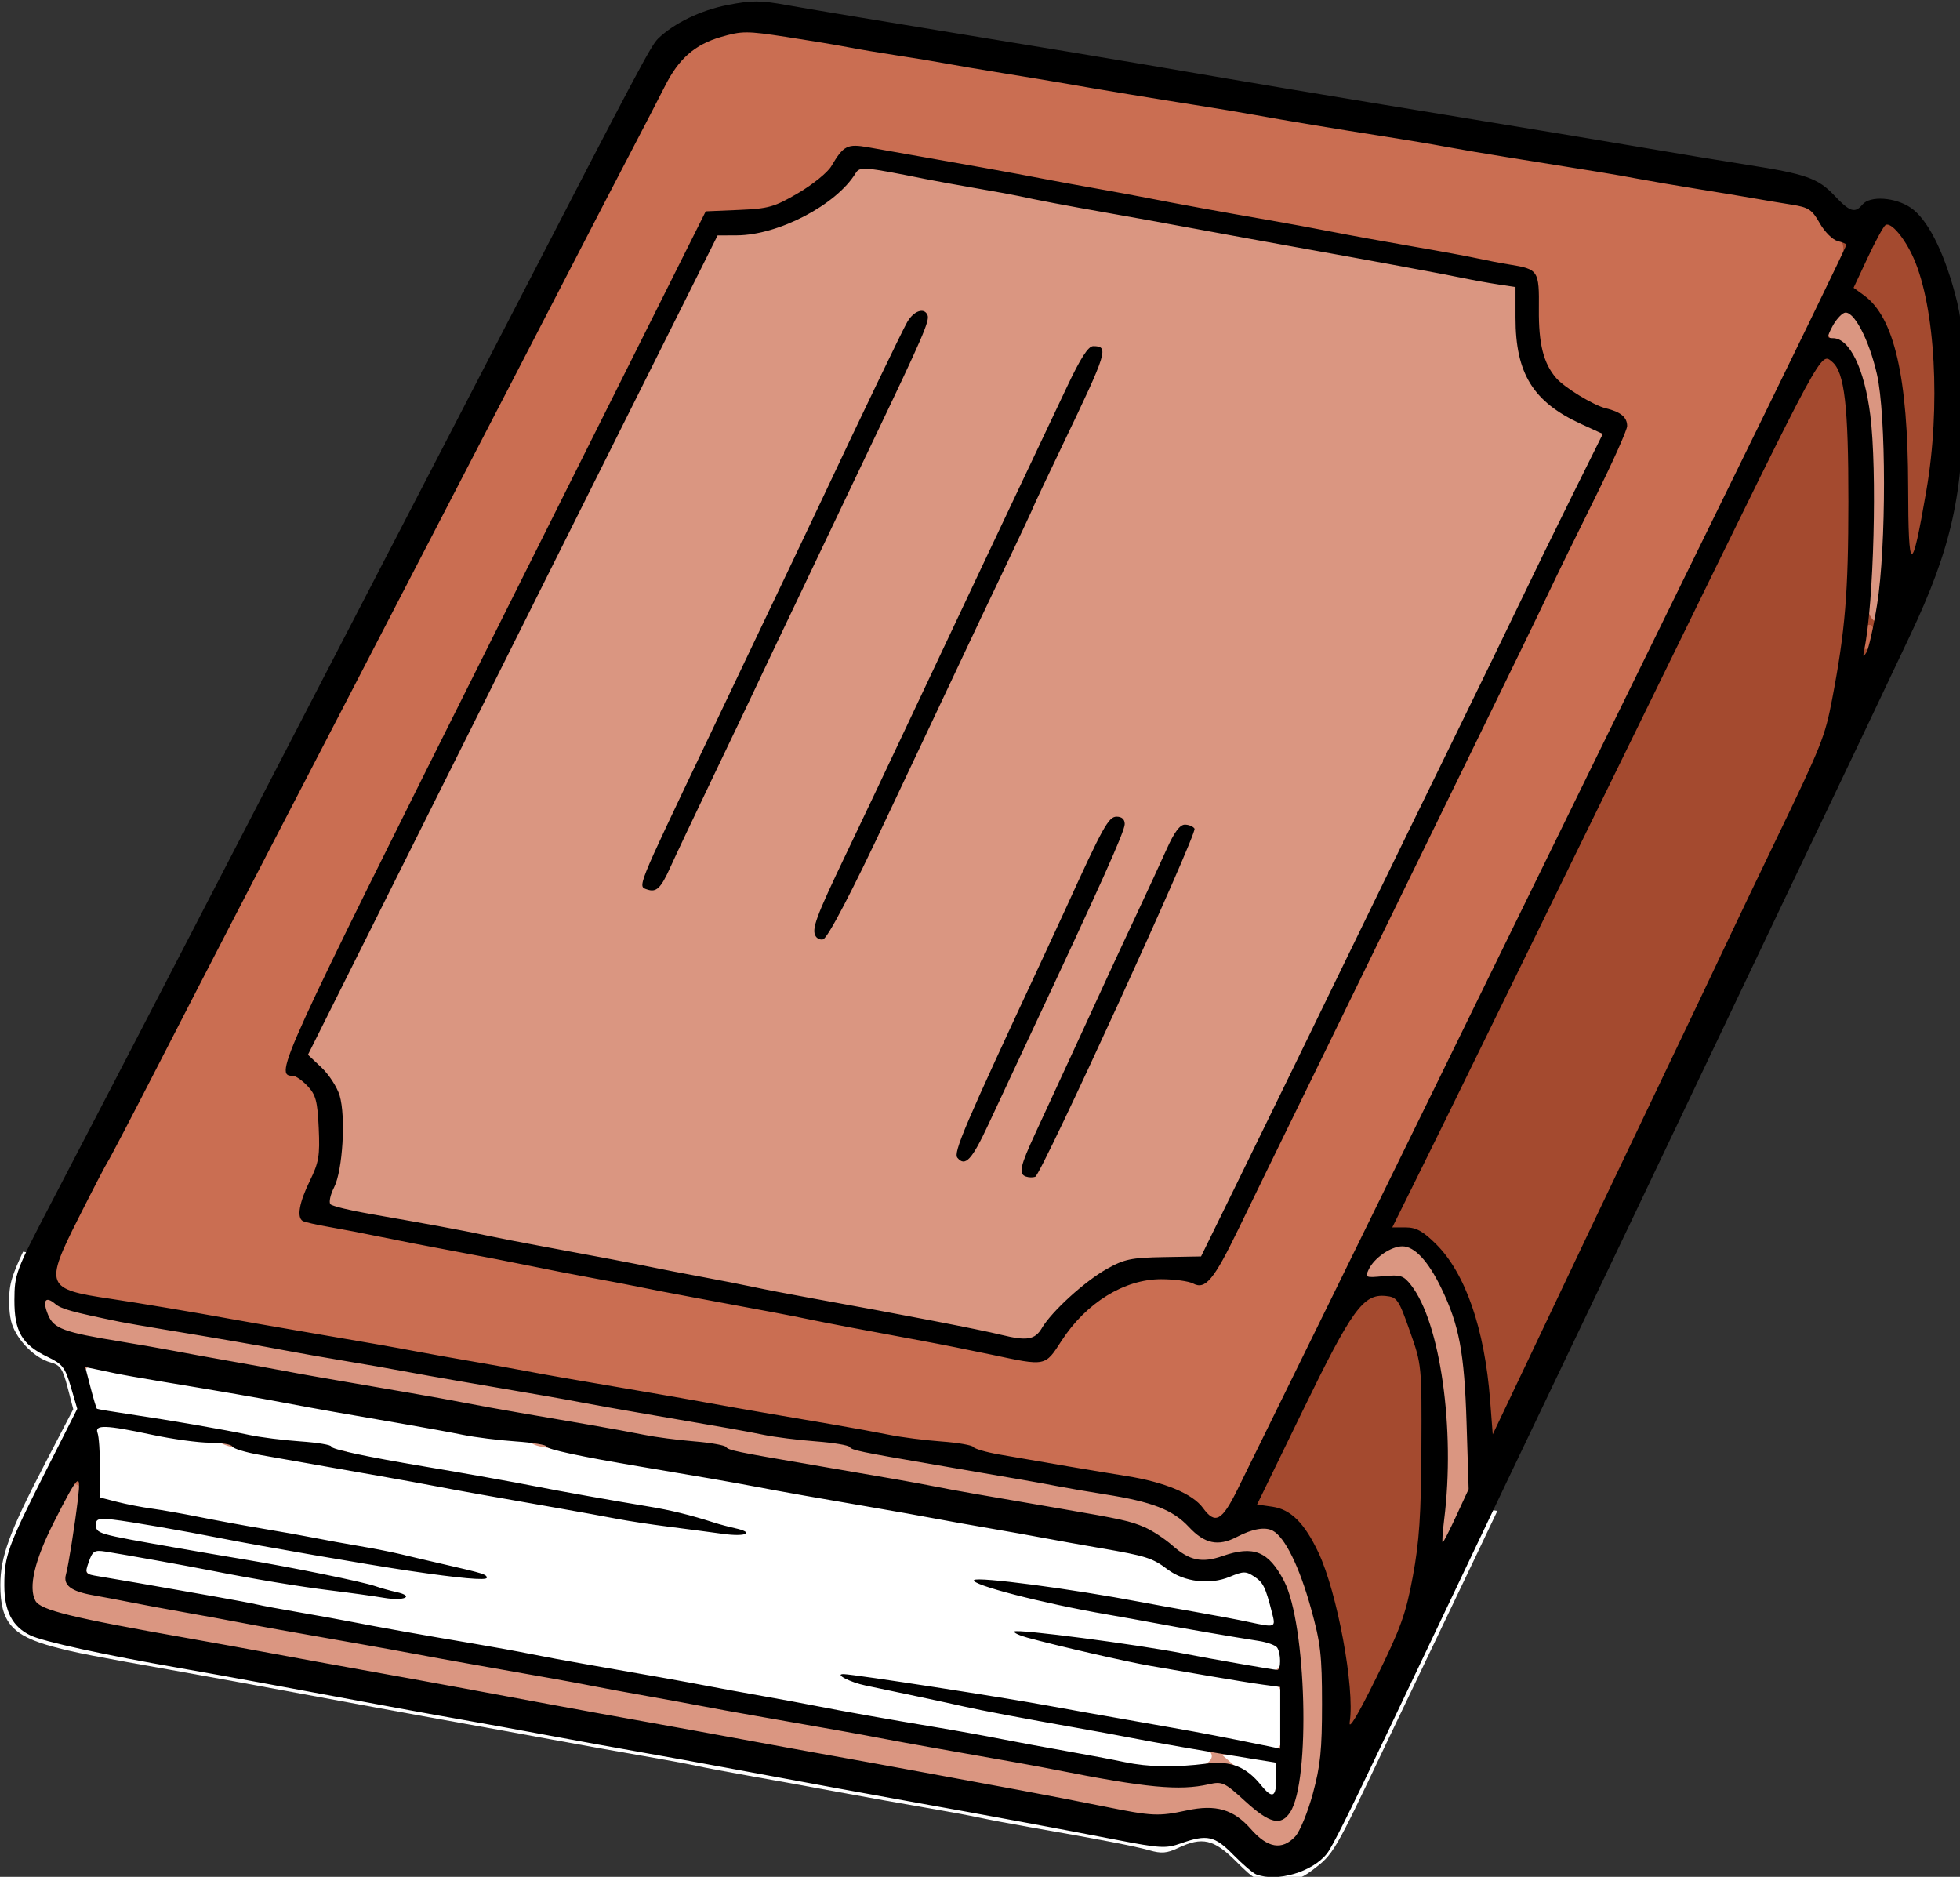
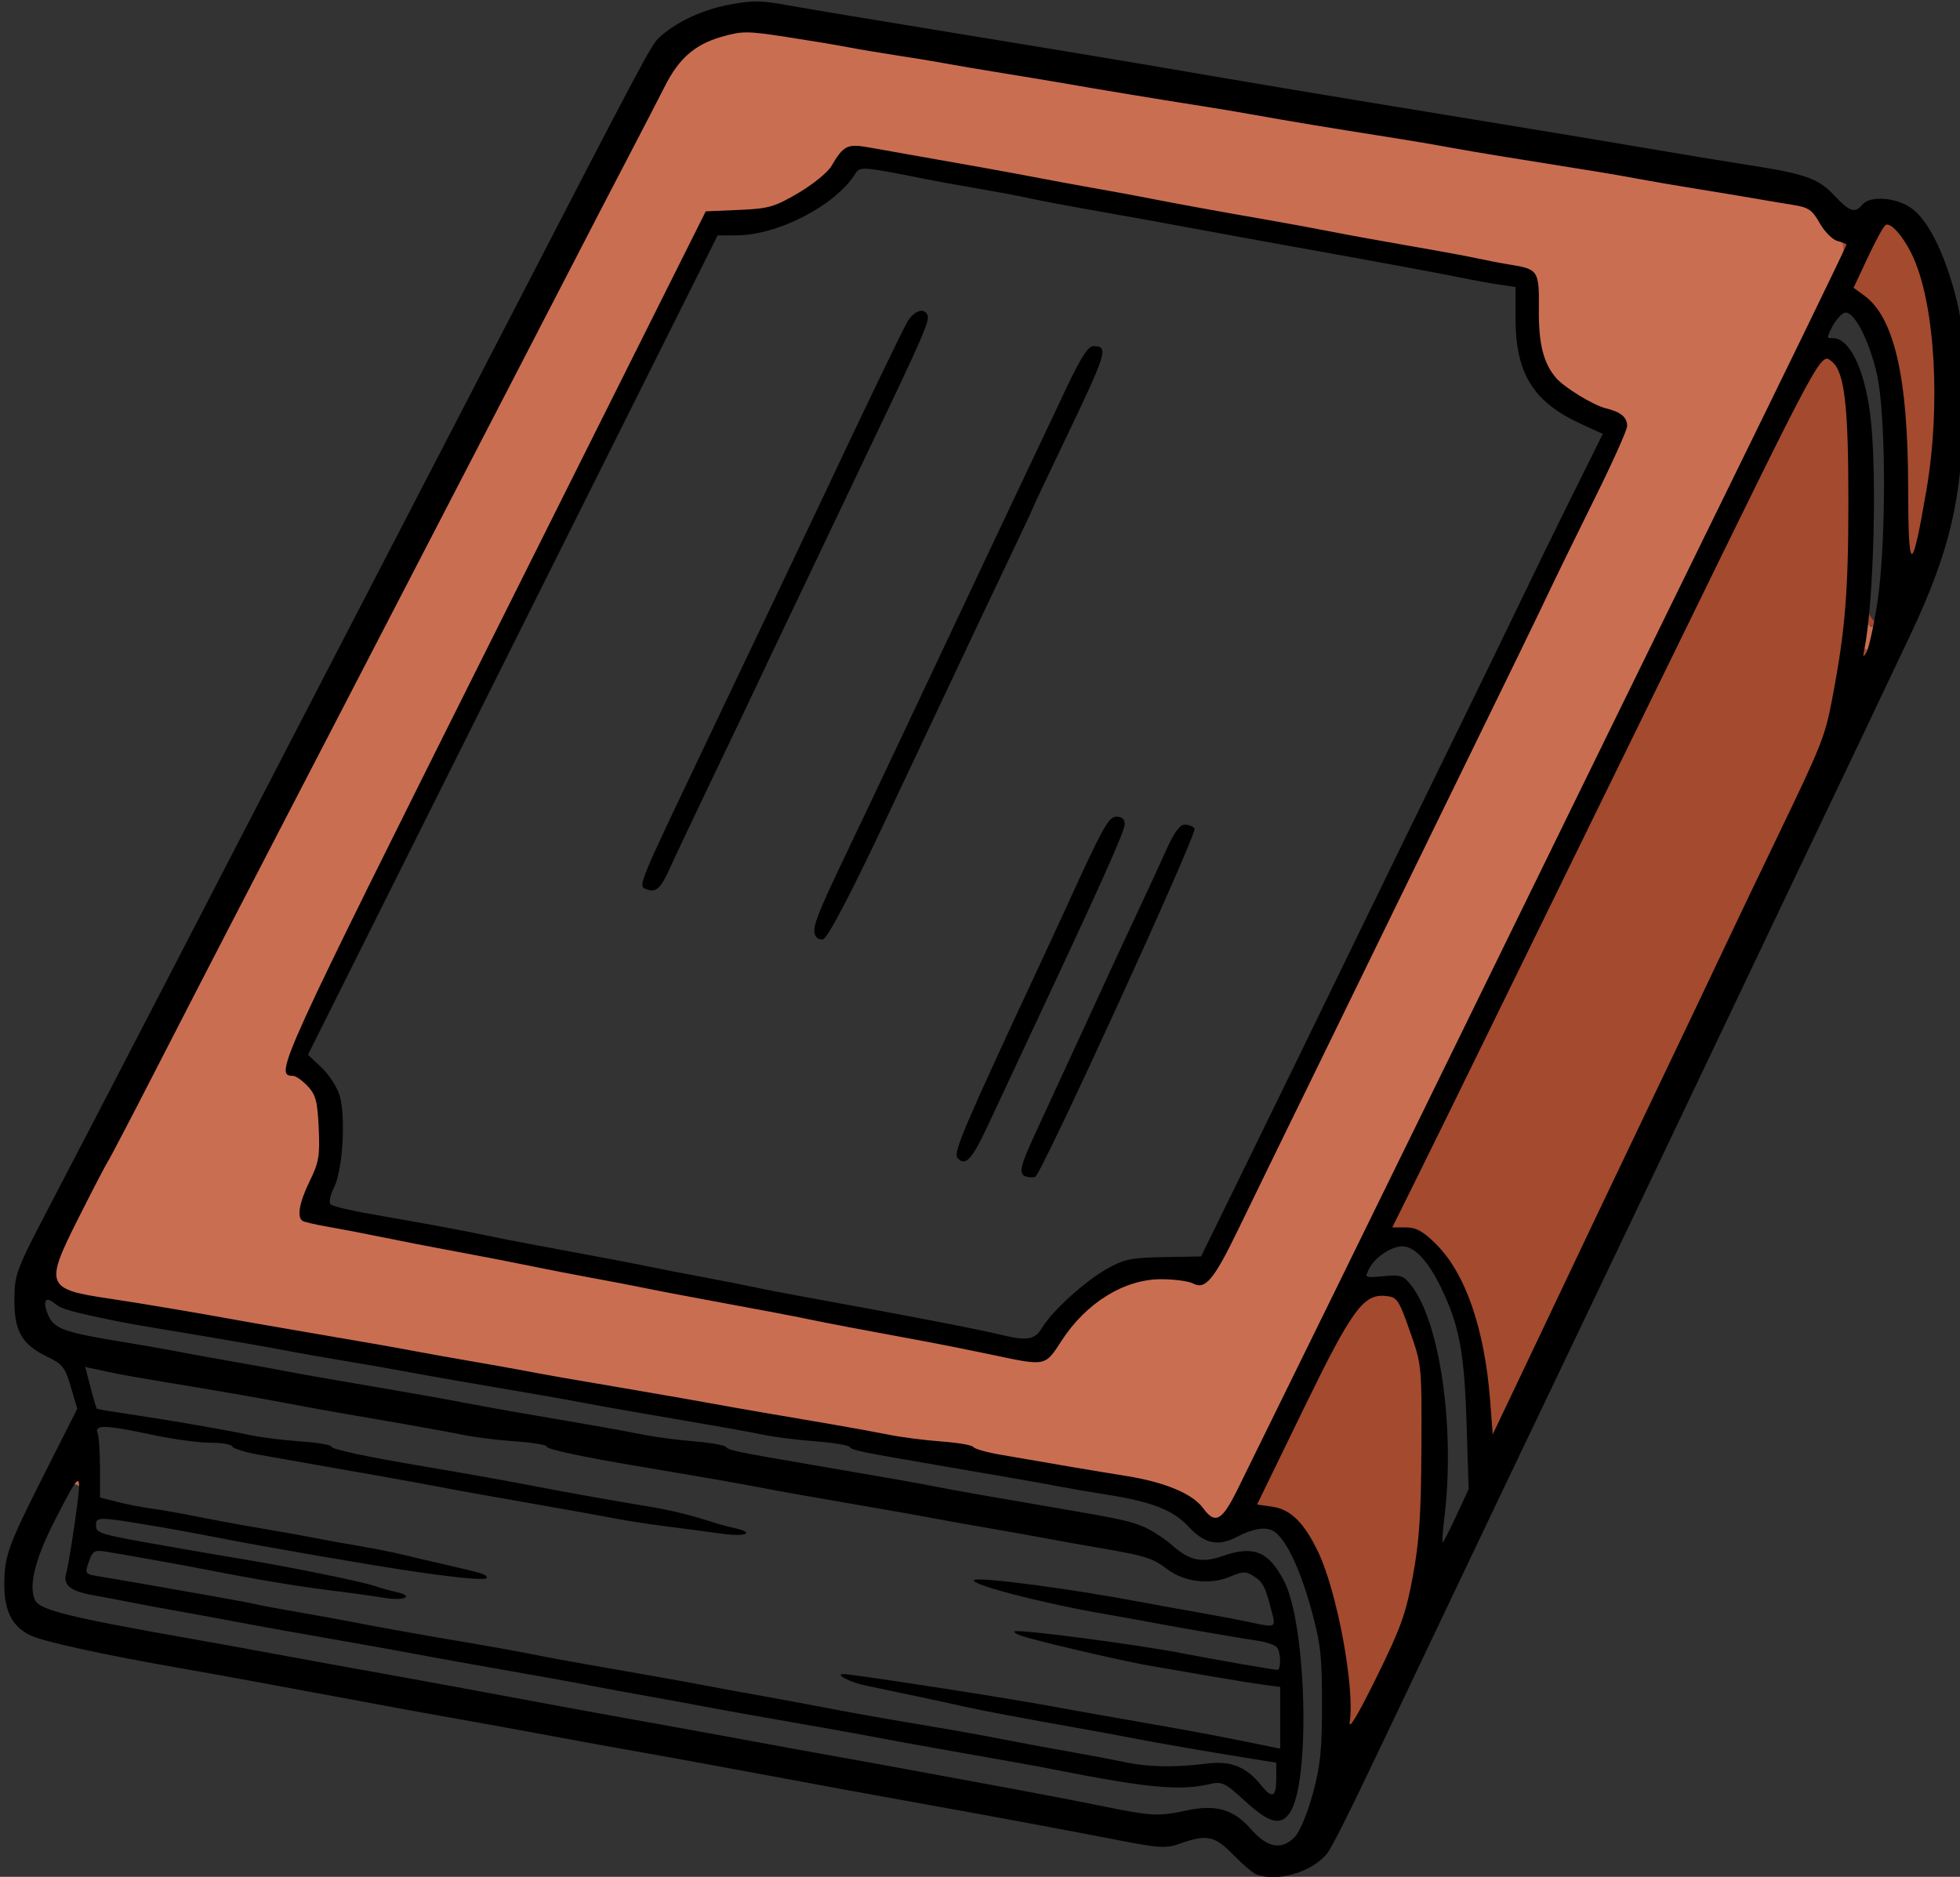
<svg xmlns="http://www.w3.org/2000/svg" xmlns:ns1="http://www.inkscape.org/namespaces/inkscape" xmlns:ns2="http://sodipodi.sourceforge.net/DTD/sodipodi-0.dtd" width="30mm" height="28.726mm" viewBox="0 0 30 28.726" version="1.1" id="svg5" ns1:version="1.2.2 (732a01da63, 2022-12-09)" xml:space="preserve" ns2:docname="book.svg">
  <rect x="0" y="0" width="30" height="28.726" fill="#333333" stroke="none" />
  <ns2:namedview id="namedview7" pagecolor="#f0f0f0" bordercolor="#ffffff" borderopacity="1" ns1:showpageshadow="0" ns1:pageopacity="0" ns1:pagecheckerboard="0" ns1:deskcolor="#505050" ns1:document-units="mm" showgrid="true" ns1:zoom="1" ns1:cx="1.5" ns1:cy="285.5" ns1:current-layer="layer1">
    <ns1:grid type="xygrid" id="grid132" dotted="true" empspacing="10" units="mm" spacingx="1" spacingy="1" originx="-17.624" originy="-82.756" />
  </ns2:namedview>
  <defs id="defs2" />
  <g ns1:label="Layer 1" ns1:groupmode="layer" id="layer1" transform="translate(-17.624,-82.756)">
    <g id="g2850" transform="matrix(0.173,0,0,0.173,14.58,68.462)">
-       <path id="path310" style="display:inline;fill:#ffffff;stroke-width:0.353" d="m 19.638,193.363 c -0.926,1.97 -1.096,2.628 -1.189,3.416 -0.115,0.967 -0.027,2.286 0.198,2.967 0.492,1.491 2.046,3.044 3.412,3.409 0.86,0.23 1.084,0.556 1.514,2.205 l 0.504,1.935 -2.557,4.922 c -3.095,5.958 -3.895,8.144 -3.895,10.639 0,3.303 1.034,4.492 4.763,5.478 1.985,0.525 3.218,0.765 11.289,2.2 2.973,0.529 4.976,0.897 17.11,3.143 2.619,0.485 6.191,1.135 7.938,1.445 1.746,0.31 5.239,0.946 7.761,1.414 2.522,0.468 6.094,1.108 7.938,1.423 1.843,0.315 3.986,0.712 4.763,0.883 0.776,0.171 2.84,0.562 4.586,0.87 1.746,0.308 5.239,0.943 7.761,1.411 2.522,0.468 6.094,1.108 7.938,1.423 1.843,0.315 3.986,0.712 4.763,0.882 0.776,0.171 2.76,0.547 4.41,0.835 6.339,1.109 9.396,1.7 10.652,2.059 1.046,0.3 1.543,0.26 2.523,-0.205 2.144,-1.018 3.171,-0.781 5.137,1.185 1.665,1.665 1.867,1.764 3.6,1.764 1.449,0 2.103,-0.202 3.103,-0.956 1.937,-1.46 1.951,-1.484 6.57,-11.215 1.013,-2.134 2.835,-5.944 4.048,-8.467 1.213,-2.522 2.979,-6.213 3.924,-8.202 0.507,-1.067 1.192,-2.505 1.869,-3.928 z" />
-       <path id="path308" style="display:inline;fill:#da9681;fill-opacity:1;stroke-width:0.353" d="m 83.549,83.182 c -1.72,0.136 -3.474,0.474 -5.024,1.248 -2.342,1.48 -3.87,3.879 -5.129,6.284 -3.741,7.11 -7.348,14.29 -11.073,21.408 -12.07,23.31 -24.151,46.615 -36.207,69.928 -2.098,3.894 -4.144,7.822 -5.983,11.847 -0.771,1.803 -1.684,4.005 -0.71,5.955 0.585,1.282 1.676,2.523 3.102,2.817 1.01,0.121 1.273,1.337 1.578,2.135 0.407,1.247 0.608,2.643 -0.006,3.863 -0.319,0.788 -0.736,1.656 -1.369,2.168 -0.811,2.425 -2.276,4.585 -3.216,6.923 -0.94,2.29 -1.938,4.955 -0.914,7.386 0.633,1.764 2.628,2.254 4.248,2.68 5.002,1.169 10.094,1.895 15.141,2.839 6.097,1.13 12.203,2.283 18.292,3.384 7.091,1.231 14.13,2.616 21.217,3.835 6.749,1.231 13.495,2.527 20.237,3.73 6.748,1.17 13.468,2.494 20.211,3.685 1.894,0.272 3.773,0.173 5.566,-0.112 0.945,-0.209 2.086,-0.28 2.766,0.555 0.955,0.896 1.729,2.107 2.975,2.613 1.912,0.507 4.095,-0.198 5.237,-1.845 1.936,-2.658 3.145,-5.753 4.611,-8.677 3.831,-8.041 7.68,-16.075 11.472,-24.134 0.539,-1.177 1.087,-2.369 1.475,-3.594 0.305,-0.326 0.72,-0.382 0.766,-0.909 3.003,-6.634 6.245,-13.161 9.337,-19.755 8.005,-16.785 16.027,-33.567 23.98,-50.378 2.108,-4.386 3.769,-9.021 4.465,-13.853 0.803,-5.459 0.822,-11.034 -0.371,-16.454 -0.606,-2.53 -1.463,-5.18 -3.317,-7.133 -0.933,-0.857 -2.303,-1.163 -3.534,-1.072 -0.879,0.187 -1.486,1.47 -2.467,1.008 -0.626,-0.424 -0.921,-1.183 -1.277,-1.795 -2.239,-1.489 -4.974,-1.885 -7.582,-2.252 -6.065,-0.936 -12.053,-2.069 -18.113,-2.996 -7.937,-1.351 -15.886,-2.628 -23.826,-3.96 -4.966,-0.84 -9.958,-1.681 -14.897,-2.531 C 105.73,86.539 96.287,84.816 86.799,83.383 85.721,83.253 84.637,83.138 83.549,83.182 Z M 25.816,203.486 c 3.294,0.848 6.7,1.193 10.042,1.827 5.728,1.033 11.453,2.091 17.196,3.053 2.816,0.512 5.622,1.107 8.487,1.278 1.019,0.151 2.15,0.095 3.053,0.643 0.544,0.366 1.31,0.352 1.947,0.528 6.712,1.206 13.489,2.31 20.19,3.575 8.68,1.474 17.334,3.091 26,4.637 2.084,0.414 4.217,0.609 6.267,1.17 0.962,0.236 1.704,0.888 2.486,1.444 1.693,0.94 3.699,0.571 5.471,0.094 0.89,-0.24 2.013,-0.076 2.424,0.859 0.556,1.093 1.181,2.264 1.172,3.518 -0.234,0.846 -1.316,0.439 -1.947,0.396 -7.079,-1.479 -14.242,-2.831 -21.408,-3.584 -0.781,-0.065 -1.702,-0.152 -2.404,-0.112 3.472,0.809 6.916,1.808 10.435,2.334 4.76,0.918 9.543,1.718 14.322,2.527 0.775,0.081 1.61,0.627 1.494,1.504 0.118,0.794 -0.588,1.47 -1.375,1.33 -2.38,-0.306 -4.708,-0.943 -7.08,-1.31 -4.756,-0.791 -9.54,-1.613 -14.334,-1.899 4.826,1.061 9.628,2.248 14.508,3.046 2.575,0.452 5.166,0.876 7.734,1.329 0.718,0.533 0.638,1.613 0.77,2.424 0.035,1.08 0.183,2.429 -0.674,3.238 -0.732,0.403 -1.505,-0.278 -2.261,-0.32 -5.968,-1.22 -12.11,-2.133 -18.126,-3.277 -4.687,-0.766 -9.35,-1.633 -14.031,-2.215 -0.807,-0.096 -1.616,-0.178 -2.428,-0.218 4.027,0.96 8.147,1.903 12.248,2.681 5.307,0.922 10.592,2.029 15.912,2.919 0.896,0.232 1.985,0.096 2.733,0.693 0.516,0.55 -0.249,1.141 -0.791,1.224 -3.308,0.838 -6.694,-0.162 -9.967,-0.689 -7.179,-1.335 -14.361,-2.598 -21.547,-3.9 -4.622,-0.868 -9.27,-1.645 -13.894,-2.556 -5.846,-0.997 -11.716,-2.075 -17.552,-3.143 -4.283,-0.725 -8.555,-1.511 -12.82,-2.332 -5.899,-1.034 -11.793,-2.194 -17.68,-3.162 -1.615,-0.265 -3.276,-0.465 -4.802,-1.076 -0.87,-0.474 -0.343,-1.595 0.139,-2.162 0.649,-0.719 1.518,0.051 2.276,0.086 2.093,0.316 4.201,0.579 6.267,1.097 5.429,0.996 10.866,1.984 16.343,2.686 0.76,0.077 1.387,0.159 2.143,0.167 C 49.319,222.635 45.699,222.083 42.14,221.378 37.155,220.401 32.081,219.854 27.168,218.537 26.462,218.399 25.619,217.773 26,216.969 c 0.444,-0.843 1.44,-0.226 2.119,-0.138 4.082,0.778 8.172,1.51 12.257,2.274 5.738,0.985 11.517,2.026 17.244,2.785 0.77,0.087 1.543,0.165 2.319,0.163 -2.231,-0.672 -4.538,-1.067 -6.791,-1.662 -6.428,-1.344 -12.998,-2.41 -19.489,-3.605 -2.464,-0.432 -4.927,-0.849 -7.39,-1.227 -0.025,-2.18 0.092,-4.391 -0.338,-6.537 -0.016,-0.736 0.854,-0.783 1.349,-0.491 2.771,0.887 5.628,0.924 8.482,1.312 0.859,0.027 1.482,0.655 2.314,0.775 6.178,1.239 12.426,2.116 18.602,3.369 5.288,0.947 10.612,1.857 15.906,2.84 3.398,0.514 6.796,1.064 10.224,1.336 -3.657,-1.283 -7.504,-1.906 -11.301,-2.625 -6.966,-1.283 -13.933,-2.507 -20.917,-3.731 -0.815,-0.163 -1.666,-0.335 -2.366,-0.785 -2.404,-0.481 -4.886,-0.442 -7.283,-0.988 -4.567,-0.934 -9.19,-1.562 -13.769,-2.421 -0.578,-0.09 -1.247,-0.238 -1.376,-0.904 -0.289,-0.894 -0.758,-1.816 -0.687,-2.768 0.068,-0.306 0.405,-0.508 0.707,-0.453 z m 101.418,34.467 c 1.067,0.075 2.33,-0.103 3.207,0.627 0.681,0.921 0.017,2.088 -0.074,3.091 -0.164,0.412 -0.825,-0.623 -1.184,-0.783 -1.141,-0.989 -2.281,-1.979 -3.42,-2.97 0.49,0.012 0.98,0.023 1.471,0.035 z" />
      <path id="path304" style="display:inline;fill:#ca6e52;fill-opacity:1;stroke-width:0.353" d="m 84.184,83.252 c -2.952,0.233 -6.095,1.092 -8.157,3.343 -1.55,2.058 -2.568,4.456 -3.799,6.708 -11.566,22.505 -23.276,44.925 -34.884,67.407 -5.268,10.208 -10.572,20.393 -15.849,30.596 -0.995,2.122 -2.37,4.249 -2.251,6.688 -0.116,1.084 0.273,2.145 1.02,2.931 0.685,0.856 1.592,1.544 2.673,1.79 1.193,0.617 1.281,2.12 1.617,3.27 0.408,2.013 -0.926,3.781 -1.73,5.508 -1.024,2.007 -2.144,3.967 -3.179,5.965 -0.838,2.143 -1.53,4.501 -1.129,6.818 0.198,1.412 1.313,2.589 2.716,2.858 6.287,1.706 12.733,2.571 19.122,3.804 17.946,3.337 35.932,6.534 53.883,9.862 8.168,1.465 16.324,2.983 24.477,4.533 1.241,0.268 2.529,0.223 3.719,-0.241 1.142,-0.394 2.552,-0.633 3.538,0.255 1.165,0.836 1.928,2.228 3.293,2.761 1.752,0.251 3.803,-10e-4 4.946,-1.513 1.855,-2.333 2.899,-5.154 4.231,-7.787 15.975,-33.453 31.945,-66.909 47.772,-100.433 1.114,-2.301 2.17,-4.65 2.844,-7.129 1.018,-3.34 1.777,-6.794 1.722,-10.304 -0.008,-4.125 0.192,-8.257 -0.622,-12.311 -0.494,-2.086 -1.234,-4.041 -2.442,-5.809 -1.033,-1.491 -3.069,-2.709 -4.861,-1.832 -0.616,0.371 -1.409,0.974 -2.1,0.393 -1.06,-0.938 -1.98,-2.118 -3.368,-2.6 -2.461,-0.925 -5.133,-0.999 -7.696,-1.487 -6.497,-1.046 -12.975,-2.214 -19.479,-3.23 -10.098,-1.766 -20.24,-3.277 -30.337,-5.047 -6.754,-1.276 -13.564,-2.141 -20.32,-3.435 -4.642,-0.797 -9.311,-1.448 -13.95,-2.304 -0.471,-0.055 -0.945,-0.047 -1.418,-0.028 z m 10.764,13.979 c 2.25,0.259 4.442,0.894 6.679,1.249 6.476,1.158 12.966,2.432 19.46,3.57 6.415,1.202 12.858,2.271 19.264,3.536 3.982,0.719 7.979,1.375 11.895,2.406 -0.344,1.834 -0.44,3.727 0.004,5.554 0.429,2.341 1.95,4.405 4.045,5.527 1.048,0.672 2.347,0.978 3.267,1.826 0.298,0.403 -0.301,0.935 -0.402,1.383 -6.962,14.409 -14.025,28.762 -21.003,43.163 -4.694,9.642 -9.448,19.262 -14.072,28.94 -2.299,0.072 -4.633,-0.184 -6.906,0.244 -2.285,0.717 -4.078,2.44 -5.725,4.106 -1.006,0.886 -1.376,2.511 -2.794,2.878 -0.699,0.184 -1.222,-0.452 -1.914,-0.443 -3.513,-0.646 -7.02,-1.313 -10.52,-2.027 -5.313,-0.95 -10.61,-1.985 -15.904,-3.033 -7.498,-1.478 -15.018,-2.843 -22.523,-4.287 -2.884,-0.582 -5.771,-1.147 -8.669,-1.654 -1.12,-0.229 -2.223,-0.535 -3.331,-0.813 0.764,-1.49 1.824,-2.946 1.771,-4.702 0.004,-2.007 0.228,-4.149 -0.646,-6.019 -0.573,-1.094 -1.686,-1.718 -2.598,-2.49 12.16,-24.316 24.318,-48.633 36.473,-72.951 1.849,0.086 3.712,-0.123 5.443,-0.807 2.421,-0.89 4.76,-2.194 6.43,-4.201 0.592,-0.623 1.409,-1.012 2.279,-0.956 z m 86,12.768 c 1.222,0.292 1.697,1.663 2.152,2.691 1.625,4.361 1.611,9.088 1.461,13.675 -0.12,3.431 -0.171,6.875 -0.586,10.286 -0.028,0.617 -0.424,1.049 -0.854,1.445 -0.683,-1.002 -0.353,-2.232 -0.357,-3.361 0.19,-3.469 0.493,-6.894 0.283,-10.371 -0.139,-2.496 -0.184,-5.046 -0.754,-7.51 -0.488,-1.425 -1.124,-2.874 -2.186,-3.965 -0.639,-0.133 -1.105,-0.799 -0.775,-1.424 0.24,-0.708 0.738,-1.583 1.615,-1.466 z m -81.994,0.443 c -1.544,2.23 -2.593,4.758 -3.825,7.165 -6.254,13.128 -12.474,26.274 -18.733,39.4 -0.505,1.265 -1.301,2.491 -1.401,3.873 0.157,0.379 0.62,-0.195 0.754,-0.354 1.4,-2.529 2.564,-5.189 3.842,-7.784 5.954,-12.576 11.983,-25.117 17.901,-37.71 0.635,-1.505 1.473,-2.971 1.758,-4.592 -0.006,-0.126 -0.265,-0.13 -0.295,0.002 z m 15.367,3.1 c -0.849,0.819 -1.208,2.033 -1.766,3.058 -7.3,15.431 -14.581,30.873 -21.869,46.311 -0.283,0.713 -0.633,1.443 -0.703,2.205 0.456,0.466 0.724,-0.406 0.967,-0.676 1.712,-3.089 3.143,-6.327 4.629,-9.528 3.281,-6.932 6.59,-13.854 9.849,-20.799 2.936,-6.275 6.006,-12.489 8.839,-18.811 0.219,-0.528 0.457,-1.057 0.568,-1.62 -0.171,-0.038 -0.336,-0.148 -0.514,-0.141 z m 2.041,41.52 c -0.892,0.741 -1.164,1.989 -1.714,2.98 -4.057,8.729 -8.192,17.426 -12.016,26.261 -0.331,0.341 -0.026,1.071 0.336,0.423 1.564,-2.072 2.504,-4.53 3.632,-6.85 3.174,-6.989 6.546,-13.89 9.558,-20.951 0.213,-0.579 0.497,-1.157 0.618,-1.755 -0.117,-0.083 -0.271,-0.131 -0.414,-0.107 z m 6.086,0.898 c -0.557,0.355 -0.771,1.197 -1.107,1.703 -2.081,4.272 -4.003,8.649 -6.064,12.954 -1.445,3.141 -2.813,6.314 -4.296,9.438 -0.885,2.01 -1.931,3.964 -2.621,6.051 0.234,0.566 0.946,0.248 1.023,-0.268 4.13,-8.611 8.054,-17.321 11.954,-26.039 0.517,-1.239 1.139,-2.464 1.574,-3.721 -0.101,-0.144 -0.309,-0.137 -0.463,-0.119 z m 19.201,36.531 c 1.614,0.129 2.565,1.685 3.36,2.914 2.134,3.819 2.559,8.3 2.727,12.593 -0.017,2.324 0.187,4.679 -0.221,6.979 -0.399,1.4 -1.136,2.688 -1.81,3.965 -0.304,0.265 -0.949,1.597 -0.832,0.546 -0.157,-1.417 0.376,-2.79 0.322,-4.212 0.151,-4.104 0.287,-8.267 -0.532,-12.218 -0.514,-2.228 -1.202,-4.4 -2.422,-6.325 -0.502,-0.883 -1.584,-1.215 -2.517,-0.863 -0.659,0.226 -1.507,-0.343 -1.199,-1.072 0.507,-1.044 1.478,-1.941 2.607,-2.26 0.17,-0.035 0.342,-0.048 0.516,-0.047 z m -119.725,4.549 c 0.689,-0.02 0.684,0.843 1.307,0.943 2.254,0.843 4.685,1.044 7.032,1.513 7.813,1.316 15.609,2.727 23.405,4.133 6.442,1.133 12.935,2.188 19.382,3.378 4.279,0.719 8.548,1.493 12.819,2.251 2.107,0.378 4.302,0.251 6.362,0.868 0.755,0.585 1.815,0.532 2.714,0.771 6.265,1.065 12.536,2.115 18.781,3.248 2.651,0.506 5.454,0.743 7.857,2.066 1.245,0.68 1.823,2.359 3.39,2.473 1.765,0.127 3.216,-1.634 5.02,-1.079 1.446,0.567 2.099,2.144 2.729,3.449 1.599,3.882 2.366,8.094 2.456,12.283 -0.033,3.345 -0.62,6.689 -1.632,9.874 -0.434,1.286 -1.12,2.863 -2.599,3.153 -1.527,0.115 -2.514,-1.304 -3.511,-2.232 -1.048,-1.133 -2.678,-1.341 -4.128,-1.08 -1.814,0.285 -3.675,0.769 -5.502,0.268 -4.296,-1.019 -8.667,-1.653 -12.996,-2.507 -6.755,-1.241 -13.488,-2.473 -20.247,-3.691 -6.87,-1.305 -13.786,-2.455 -20.664,-3.781 -6.305,-1.173 -12.594,-2.32 -18.912,-3.438 -7.391,-1.456 -14.862,-2.567 -22.236,-4.159 -1.332,-0.289 -2.704,-1.273 -2.735,-2.754 -0.052,-2.105 1.066,-4.01 1.973,-5.839 0.624,-1.039 1.052,-2.245 1.912,-3.112 0.624,-0.369 1.049,0.42 0.951,0.975 -0.018,2.391 -0.762,4.706 -0.934,7.08 -0.151,0.709 0.517,1.061 1.112,1.115 8.356,1.55 16.715,3.132 25.104,4.561 5.275,1.027 10.57,1.938 15.865,2.859 8.769,1.639 17.535,3.231 26.326,4.789 7.339,1.346 14.691,2.617 22.026,3.984 2.216,0.336 4.413,0.848 6.642,1.062 1.873,0.132 3.822,-0.791 5.625,0.087 1.512,0.587 2.17,2.396 3.764,2.804 1.004,-0.037 1.361,-1.254 1.507,-2.081 0.592,-3.768 0.607,-7.574 0.433,-11.391 -0.206,-2.649 -0.515,-5.408 -1.811,-7.774 -0.603,-1.195 -1.974,-1.959 -3.308,-1.63 -1.486,0.147 -3,0.642 -4.491,0.348 -1.271,-0.452 -2.02,-1.724 -3.219,-2.321 -2.103,-1.158 -4.514,-1.382 -6.869,-1.842 -6.169,-0.998 -12.304,-2.146 -18.455,-3.236 -3.399,-0.625 -6.826,-1.114 -10.21,-1.81 -0.862,-0.119 -1.526,-0.746 -2.411,-0.755 -2.699,-0.302 -5.418,-0.5 -8.072,-1.111 -6.557,-1.172 -13.117,-2.308 -19.666,-3.512 -9.56,-1.667 -19.114,-3.368 -28.657,-5.124 -1.277,-0.319 -2.949,-0.396 -3.595,-1.754 -0.351,-0.659 -0.808,-1.748 -0.028,-2.278 0.132,-0.011 0.265,-0.091 0.396,-0.043 z m 3.881,6.4 c 2.358,0.184 4.672,0.758 7.011,1.106 7.766,1.322 15.513,2.762 23.273,4.114 2.633,0.589 5.318,0.849 7.998,1.11 0.705,0.117 1.504,0.137 2.06,0.627 2.742,0.712 5.572,1.038 8.354,1.568 7.829,1.329 15.635,2.793 23.46,4.136 5.247,0.947 10.499,1.899 15.75,2.841 2.158,0.424 4.413,0.604 6.444,1.497 0.859,0.49 1.545,1.314 2.586,1.435 1.546,0.379 3.132,-0.004 4.594,-0.529 1.065,-0.355 1.819,0.69 2.328,1.461 0.563,1.07 1.166,2.279 1.02,3.518 -0.249,0.854 -1.31,0.438 -1.952,0.375 -4.68,-0.866 -9.355,-1.753 -14.044,-2.563 -2.88,-0.462 -5.745,-0.895 -8.634,-1.206 7.733,1.817 15.567,3.254 23.426,4.518 1.029,0.108 1.641,1.048 1.789,1.998 0.167,0.49 0.188,1.369 -0.535,1.279 -4.215,-0.416 -8.336,-1.458 -12.493,-2.023 -2.344,-0.357 -4.667,-0.684 -7.019,-0.977 3.298,0.832 6.619,1.573 9.98,2.11 3.328,0.589 6.653,1.204 10.003,1.661 0.083,2.099 0.168,4.198 0.252,6.297 -4,-0.606 -7.933,-1.557 -11.932,-2.177 -6.154,-1.063 -12.256,-2.232 -18.427,-3.142 -1.539,-0.244 -3.079,-0.478 -4.619,-0.717 4.604,0.987 9.203,2.001 13.845,2.794 6.893,1.272 13.773,2.63 20.723,3.566 -0.079,1.14 0.275,2.547 -0.609,3.455 -0.589,0.477 -1.211,-0.128 -1.424,-0.678 -1.023,-0.963 -2.288,-2.038 -3.8,-1.797 -2.427,0.231 -4.894,0.515 -7.305,-0.02 -8.626,-1.557 -17.25,-3.145 -25.892,-4.671 -7.928,-1.421 -15.811,-2.934 -23.747,-4.307 -7.903,-1.484 -15.853,-2.816 -23.75,-4.295 -5.75,-1.069 -11.479,-2.141 -17.257,-3.076 -0.715,-0.203 -1.606,-0.159 -2.187,-0.624 -0.308,-0.77 -0.029,-1.698 0.354,-2.4 0.747,-0.795 1.895,-0.138 2.801,-0.082 4.967,0.927 9.928,1.829 14.905,2.709 2.571,0.665 5.24,0.771 7.863,1.135 -7.826,-1.98 -15.887,-2.993 -23.818,-4.537 -0.678,-0.115 -1.762,-0.48 -1.451,-1.369 0.173,-0.954 1.248,-1.255 2.083,-1.067 2.51,0.437 4.99,1.051 7.505,1.471 7.35,1.344 14.728,2.658 22.14,3.652 -6.836,-1.692 -13.799,-2.821 -20.742,-4.069 -3.589,-0.657 -7.253,-1.114 -10.797,-2.063 0.062,-2.122 -0.146,-4.269 0.174,-6.373 0.087,-0.652 0.769,-0.951 1.355,-0.729 3.116,0.562 6.213,1.369 9.398,1.397 0.544,0.01 1.069,0.178 1.478,0.512 3.955,1.059 8.037,1.538 12.055,2.299 5.575,1.008 11.113,2.072 16.696,3.031 3.594,0.675 7.197,1.328 10.817,1.743 0.927,0.123 1.854,0.245 2.781,0.368 -5.775,-1.564 -11.734,-2.282 -17.582,-3.515 -4.916,-0.917 -9.869,-1.65 -14.768,-2.649 -0.838,-0.118 -1.501,-0.696 -2.36,-0.716 -2.644,-0.297 -5.298,-0.54 -7.899,-1.129 -3.578,-0.709 -7.193,-1.214 -10.783,-1.853 -1.043,-0.162 -1.883,-0.976 -2.061,-2.02 -0.067,-0.721 -0.669,-1.601 -0.066,-2.23 0.207,-0.109 0.417,-0.181 0.654,-0.182 z" />
      <path id="path2291" style="display:inline;fill:#a44a2f;fill-opacity:1;stroke-width:0.353" d="m 183.586,100.748 c -0.851,0.068 -1.406,0.932 -2.271,0.865 -0.322,0.687 -0.719,1.389 -0.994,2.066 0.771,0.853 0.116,2.063 -0.205,2.974 -2.271,5.125 -4.864,10.1 -7.289,15.153 -14.571,29.77 -29.12,59.553 -43.757,89.289 -1.028,1.942 -1.916,3.991 -3.249,5.748 -0.336,0.436 -0.935,0.297 -1.322,0.018 -0.095,0.488 -0.914,1.22 -0.488,1.533 0.895,0.537 1.921,0.24 2.78,-0.198 1.279,-0.595 2.985,-1.094 4.17,-0.033 1.4,1.239 1.86,3.159 2.468,4.855 1.028,3.538 1.876,7.193 1.832,10.897 -0.24,3.029 -0.685,6.059 -1.496,8.99 -0.542,1.321 -1.161,2.96 -2.652,3.434 -1.505,0.3 -2.55,-1.086 -3.479,-2.028 -0.973,-1.073 -2.451,-1.564 -3.877,-1.333 -1.868,0.211 -3.739,0.859 -5.628,0.407 -2.036,-0.412 -4.074,-0.813 -6.118,-1.185 -0.282,0.571 -0.564,1.142 -0.846,1.713 2.977,0.513 5.922,1.242 8.924,1.59 1.819,0.163 3.581,-1.353 5.371,-0.537 1.403,0.771 2.109,2.486 3.652,3.029 1.746,0.326 3.938,0.285 5.075,-1.313 1.686,-2.338 2.813,-5.021 4.105,-7.585 6.137,-12.84 12.256,-25.679 18.359,-38.537 9.601,-20.154 19.3,-40.267 28.677,-60.528 1.291,-2.917 2.73,-5.783 3.762,-8.805 1.082,-3.59 1.678,-7.326 1.701,-11.052 0.067,-3.299 0.078,-6.706 -0.372,-9.863 -0.425,-2.705 -1.229,-5.445 -2.847,-7.686 -0.933,-1.188 -2.413,-2.162 -3.985,-1.878 z m -2.74,9.182 c 1.224,0.097 1.696,1.461 2.139,2.42 1.591,3.201 1.417,6.856 1.47,10.33 -0.028,4.501 0.025,9.015 -0.349,13.503 0.009,0.562 -0.314,1.001 -0.714,1.363 -0.52,-0.493 -0.619,-1.172 -0.588,-1.855 -0.098,-5.652 0.346,-11.324 -0.211,-16.961 -0.343,-2.048 -0.957,-4.211 -2.467,-5.713 -0.591,-0.355 -1.274,-1.033 -0.818,-1.762 0.307,-0.601 0.787,-1.313 1.537,-1.324 z m 2.406,28.143 c 0.471,0.561 0.427,1.595 -0.197,2.039 -0.7,0.072 -0.859,-0.672 -0.801,-1.229 -0.088,-0.522 0.353,-1.2 0.9,-0.904 l 0.073,0.069 z m -41.494,54.377 c 1.367,0.213 2.236,1.489 2.976,2.542 1.77,2.868 2.41,6.264 2.876,9.556 0.392,3.34 0.519,6.758 -0.065,10.082 -0.358,1.562 -1.133,3.001 -1.893,4.394 -0.327,0.375 -0.895,1.563 -0.777,0.431 -0.136,-1.671 0.361,-3.244 0.348,-4.912 0.094,-3.648 0.097,-7.33 -0.479,-10.942 -0.574,-2.369 -1.177,-4.815 -2.522,-6.881 -0.608,-0.991 -1.832,-0.668 -2.791,-0.648 -0.708,0.116 -1.349,-0.565 -1.027,-1.254 0.509,-1.178 1.72,-1.971 2.918,-2.326 0.141,-0.035 0.291,-0.05 0.435,-0.042 z" />
      <path style="display:inline;fill:#000000;stroke-width:0.353" d="m 128.749,248.457 c -0.291,-0.11 -1.206,-0.892 -2.034,-1.736 -1.652,-1.686 -2.324,-1.834 -4.632,-1.019 -1.343,0.474 -1.817,0.447 -5.777,-0.323 -4.398,-0.855 -12.426,-2.346 -17.19,-3.192 -2.966,-0.527 -10.64,-1.937 -17.286,-3.177 -2.425,-0.453 -5.918,-1.087 -7.761,-1.409 -1.843,-0.323 -5.336,-0.958 -7.761,-1.411 -2.425,-0.454 -5.918,-1.089 -7.761,-1.413 -3.141,-0.551 -6.543,-1.176 -17.286,-3.177 -2.425,-0.452 -5.918,-1.083 -7.761,-1.403 -6.599,-1.146 -12.053,-2.337 -13.196,-2.882 -1.609,-0.767 -2.326,-2.138 -2.326,-4.444 0,-2.603 0.304,-3.444 3.599,-9.964 l 2.853,-5.644 -0.567,-1.94 c -0.502,-1.718 -0.736,-2.021 -2.042,-2.646 -2.283,-1.092 -2.963,-2.257 -2.951,-5.054 0.01,-2.267 0.125,-2.575 3.136,-8.351 4.322,-8.292 6.678,-12.826 10.081,-19.403 1.607,-3.104 3.99,-7.708 5.297,-10.231 1.307,-2.522 3.608,-6.967 5.114,-9.878 1.506,-2.91 3.808,-7.355 5.116,-9.878 1.308,-2.522 3.529,-6.809 4.937,-9.525 1.408,-2.716 3.629,-7.003 4.937,-9.525 1.308,-2.522 3.69,-7.126 5.295,-10.231 11.321,-21.901 12.411,-23.955 13.041,-24.564 1.411,-1.363 3.767,-2.504 6.126,-2.965 2.185,-0.427 2.91,-0.424 5.35,0.02 1.552,0.283 8.22,1.393 14.817,2.468 6.597,1.075 14.217,2.336 16.933,2.802 9.796,1.682 15.724,2.674 27.517,4.602 6.597,1.079 14.217,2.343 16.933,2.811 2.716,0.467 6.606,1.109 8.643,1.426 5.214,0.811 6.312,1.197 7.744,2.719 1.37,1.456 1.823,1.602 2.487,0.803 0.663,-0.798 2.884,-0.655 4.265,0.276 1.447,0.975 2.869,3.718 3.904,7.532 0.631,2.324 0.756,3.779 0.768,8.949 0.021,8.779 -1.047,13.604 -4.737,21.396 -3.909,8.255 -4.894,10.329 -6.847,14.41 -1.114,2.328 -2.8,5.861 -3.747,7.849 -0.947,1.989 -2.515,5.283 -3.485,7.32 -0.97,2.037 -2.558,5.371 -3.528,7.408 -0.97,2.037 -2.558,5.371 -3.528,7.408 -0.97,2.037 -2.538,5.331 -3.485,7.32 -0.947,1.989 -2.595,5.442 -3.662,7.673 -4.499,9.402 -6.084,12.719 -7.712,16.14 -0.947,1.989 -2.515,5.283 -3.485,7.32 -2.808,5.896 -5.059,10.628 -7.135,14.993 -3.036,6.387 -4.5,9.305 -4.962,9.892 -1.277,1.626 -4.397,2.547 -6.248,1.846 z m 3.442,-3.36 c 0.409,-0.437 1.11,-2.143 1.558,-3.792 0.67,-2.467 0.814,-3.875 0.812,-7.938 -0.002,-4.311 -0.126,-5.386 -0.98,-8.457 -1.026,-3.693 -2.303,-6.29 -3.376,-6.864 -0.689,-0.369 -1.798,-0.174 -3.211,0.564 -1.62,0.845 -2.828,0.59 -4.209,-0.891 -1.417,-1.52 -3.25,-2.233 -7.442,-2.894 -1.455,-0.23 -3.36,-0.556 -4.233,-0.726 -1.484,-0.288 -2.982,-0.55 -10.848,-1.899 -6.61,-1.133 -7.306,-1.278 -7.486,-1.558 -0.103,-0.159 -1.457,-0.384 -3.009,-0.501 -1.552,-0.117 -3.616,-0.375 -4.586,-0.574 -1.646,-0.338 -3.007,-0.579 -11.024,-1.953 -1.698,-0.291 -3.96,-0.695 -5.027,-0.899 -1.834,-0.35 -3.138,-0.578 -10.76,-1.879 -1.746,-0.298 -4.048,-0.708 -5.115,-0.911 -1.067,-0.203 -3.369,-0.605 -5.115,-0.894 -1.746,-0.289 -4.048,-0.693 -5.115,-0.898 -2.028,-0.39 -6.32,-1.132 -11.113,-1.922 -1.552,-0.256 -3.219,-0.546 -3.704,-0.646 -4.277,-0.877 -5.194,-1.132 -5.735,-1.592 -0.862,-0.734 -1.146,-0.285 -0.621,0.983 0.5,1.207 1.377,1.53 6.356,2.345 1.649,0.27 3.792,0.644 4.763,0.832 0.97,0.188 3.193,0.592 4.939,0.899 1.746,0.306 3.969,0.708 4.939,0.894 1.662,0.317 3.256,0.596 10.936,1.912 1.746,0.299 3.969,0.701 4.939,0.894 0.97,0.192 3.153,0.588 4.851,0.88 1.698,0.292 4.476,0.77 6.174,1.062 1.698,0.292 3.881,0.693 4.851,0.89 0.97,0.198 2.955,0.457 4.41,0.576 1.455,0.119 2.73,0.345 2.832,0.504 0.181,0.28 0.919,0.433 7.574,1.57 6.943,1.186 9.246,1.592 10.936,1.927 1.674,0.332 3.64,0.678 10.936,1.929 5.544,0.95 6.323,1.122 7.585,1.672 0.679,0.296 1.785,1.024 2.457,1.617 1.511,1.334 2.602,1.563 4.422,0.929 2.758,-0.962 4.076,-0.429 5.447,2.2 1.985,3.808 2.355,17.7 0.544,20.463 -0.817,1.247 -1.815,1.004 -3.973,-0.968 -1.844,-1.685 -2.036,-1.775 -3.224,-1.504 -2.595,0.591 -5.516,0.314 -13.611,-1.29 -1.63,-0.323 -3.821,-0.717 -10.76,-1.936 -1.455,-0.256 -3.598,-0.647 -4.762,-0.87 -2.036,-0.39 -4.077,-0.755 -10.936,-1.953 -1.746,-0.305 -3.969,-0.709 -4.939,-0.897 -0.97,-0.188 -3.113,-0.58 -4.763,-0.872 -1.649,-0.292 -3.792,-0.688 -4.763,-0.88 -1.63,-0.323 -3.821,-0.717 -10.76,-1.936 -1.455,-0.256 -3.598,-0.645 -4.763,-0.865 -1.164,-0.22 -3.466,-0.637 -5.115,-0.926 -5.957,-1.043 -9.028,-1.594 -10.76,-1.929 -0.97,-0.188 -3.113,-0.58 -4.762,-0.872 -1.649,-0.292 -3.713,-0.675 -4.586,-0.851 -0.873,-0.176 -2.438,-0.472 -3.478,-0.657 -1.923,-0.343 -2.623,-0.891 -2.353,-1.842 0.213,-0.753 0.794,-4.419 1.061,-6.703 0.283,-2.414 0.039,-2.177 -2.116,2.063 -1.722,3.388 -2.289,5.787 -1.651,6.979 0.441,0.823 3.167,1.493 13.475,3.31 2.231,0.393 5.724,1.026 7.761,1.406 2.037,0.38 5.53,1.016 7.761,1.414 2.231,0.398 6.2,1.121 8.819,1.606 2.619,0.485 6.429,1.192 8.467,1.57 2.037,0.378 5.53,1.012 7.761,1.41 2.231,0.398 6.121,1.106 8.643,1.574 2.522,0.468 6.015,1.104 7.761,1.414 1.746,0.31 5.318,0.959 7.938,1.444 2.619,0.484 6.509,1.203 8.643,1.597 2.134,0.394 5.547,1.055 7.585,1.468 4.187,0.849 4.758,0.875 7.253,0.338 2.573,-0.554 4.141,-0.098 5.676,1.653 1.475,1.683 2.755,1.896 3.92,0.652 z m -1.679,-5.182 v -1.348 l -2.381,-0.381 c -3.59,-0.574 -8.515,-1.429 -10.495,-1.821 -0.97,-0.192 -3.113,-0.587 -4.763,-0.878 -4.647,-0.819 -8.506,-1.549 -10.054,-1.901 -1.41,-0.321 -5.659,-1.228 -8.629,-1.841 -1.391,-0.287 -2.838,-1.044 -1.937,-1.013 1.033,0.036 14.236,2.077 18.15,2.806 1.462,0.272 3.941,0.712 10.936,1.941 2.494,0.438 4.546,0.833 8.026,1.544 l 1.499,0.306 v -2.729 -2.729 l -1.499,-0.202 c -0.825,-0.111 -2.928,-0.449 -4.674,-0.752 -1.746,-0.302 -4.128,-0.712 -5.292,-0.91 -2.058,-0.35 -8.143,-1.744 -10.882,-2.493 -0.746,-0.204 -1.275,-0.453 -1.175,-0.553 0.244,-0.244 10.892,1.148 15.056,1.968 2.181,0.43 7.878,1.424 8.202,1.432 0.339,0.008 0.335,-1.46 -0.005,-1.969 -0.143,-0.213 -0.894,-0.484 -1.67,-0.601 -1.813,-0.274 -7.297,-1.218 -9.349,-1.611 -0.873,-0.167 -2.699,-0.495 -4.057,-0.73 -5.674,-0.979 -12.131,-2.649 -11.743,-3.037 0.318,-0.318 8.595,0.771 14.742,1.941 1.067,0.203 3.29,0.605 4.939,0.894 1.649,0.289 3.713,0.678 4.586,0.866 2.415,0.52 2.431,0.514 2.103,-0.774 -0.59,-2.32 -0.783,-2.712 -1.587,-3.239 -0.737,-0.483 -0.957,-0.481 -2.157,0.021 -1.754,0.733 -4.026,0.465 -5.501,-0.649 -1.345,-1.015 -1.91,-1.195 -5.911,-1.881 -1.649,-0.282 -3.872,-0.68 -4.939,-0.883 -1.067,-0.203 -3.29,-0.6 -4.939,-0.882 -1.649,-0.282 -3.872,-0.679 -4.939,-0.882 -1.067,-0.203 -3.369,-0.614 -5.115,-0.912 -5.021,-0.859 -8.299,-1.44 -10.583,-1.877 -1.983,-0.379 -5.277,-0.953 -10.231,-1.782 -5.193,-0.869 -8.29,-1.533 -8.29,-1.777 0,-0.145 -1.23,-0.348 -2.734,-0.451 -1.504,-0.103 -3.607,-0.365 -4.674,-0.583 -1.067,-0.217 -3.369,-0.639 -5.115,-0.938 -5.064,-0.866 -8.31,-1.442 -10.583,-1.879 -2.25,-0.431 -5.757,-1.039 -10.936,-1.893 -1.746,-0.288 -3.612,-0.619 -4.145,-0.734 -0.534,-0.116 -1.343,-0.287 -1.799,-0.38 l -0.829,-0.17 0.469,1.81 c 0.258,0.995 0.512,1.841 0.564,1.879 0.052,0.038 1.365,0.258 2.917,0.488 3.656,0.543 8.354,1.356 10.583,1.832 0.97,0.207 2.994,0.462 4.498,0.566 1.504,0.104 2.734,0.308 2.734,0.453 0,0.243 3.097,0.907 8.29,1.777 3.313,0.555 7.943,1.382 9.878,1.766 2.036,0.404 6.808,1.254 9.878,1.761 1.981,0.327 3.734,0.756 5.821,1.427 0.485,0.156 1.319,0.378 1.852,0.495 1.806,0.394 0.984,0.785 -1.058,0.502 -1.116,-0.154 -3.298,-0.442 -4.851,-0.639 -1.552,-0.197 -3.616,-0.513 -4.586,-0.701 -0.97,-0.188 -3.193,-0.592 -4.939,-0.897 -5.918,-1.034 -9.167,-1.616 -10.936,-1.959 -0.97,-0.188 -3.193,-0.593 -4.939,-0.901 -1.746,-0.307 -4.366,-0.768 -5.821,-1.024 -1.455,-0.256 -3.678,-0.648 -4.939,-0.872 -1.261,-0.224 -2.346,-0.556 -2.411,-0.739 -0.065,-0.183 -0.949,-0.333 -1.965,-0.333 -1.016,0 -3.333,-0.318 -5.149,-0.706 -4.1,-0.876 -5.092,-0.907 -4.8,-0.148 0.118,0.307 0.214,1.715 0.214,3.129 v 2.571 l 1.499,0.385 c 0.825,0.212 2.214,0.482 3.087,0.6 0.873,0.118 2.778,0.455 4.233,0.749 1.455,0.294 3.995,0.76 5.644,1.035 1.649,0.275 3.713,0.644 4.586,0.82 0.873,0.176 2.619,0.493 3.881,0.705 1.261,0.212 2.928,0.54 3.704,0.729 0.776,0.189 2.522,0.598 3.881,0.909 3.416,0.784 3.704,0.874 3.704,1.169 0,0.263 -2.402,0.048 -6.879,-0.617 -3.579,-0.531 -13.144,-2.184 -16.581,-2.865 -3.445,-0.683 -8.135,-1.494 -9.613,-1.663 -1.19,-0.136 -1.499,-0.059 -1.499,0.372 0,0.893 -0.137,0.852 7.408,2.177 1.455,0.256 4.075,0.702 5.821,0.993 4.17,0.694 10.354,1.958 11.465,2.343 0.485,0.168 1.325,0.403 1.867,0.522 1.665,0.364 0.728,0.82 -1.063,0.517 -0.927,-0.157 -3.034,-0.45 -4.684,-0.651 -2.857,-0.349 -6.922,-1.024 -10.76,-1.787 -1.911,-0.38 -7.438,-1.373 -9.214,-1.656 -0.976,-0.155 -1.143,-0.053 -1.477,0.905 -0.37,1.061 -0.353,1.084 0.924,1.291 1.331,0.216 4.495,0.766 10.12,1.76 1.746,0.308 3.493,0.638 3.881,0.733 0.388,0.095 2.055,0.404 3.704,0.688 1.649,0.284 3.792,0.673 4.763,0.866 2.109,0.419 6.235,1.155 10.583,1.887 1.746,0.294 4.048,0.713 5.115,0.93 1.067,0.218 3.29,0.629 4.939,0.915 4.971,0.861 8.896,1.562 10.76,1.923 0.97,0.188 3.113,0.58 4.763,0.872 1.649,0.292 3.792,0.688 4.763,0.881 2.223,0.442 6.478,1.198 10.583,1.88 1.746,0.29 4.366,0.763 5.821,1.051 1.455,0.288 4.075,0.774 5.821,1.08 1.746,0.307 4.048,0.742 5.115,0.967 2.103,0.444 4.435,0.484 7.277,0.126 2.094,-0.264 3.46,0.279 4.771,1.897 1.023,1.263 1.357,1.108 1.357,-0.629 z m 12.084,-17.837 c 0.569,-3.062 0.729,-5.444 0.757,-11.289 0.035,-7.372 0.03,-7.423 -1.023,-10.407 -0.993,-2.815 -1.124,-3.005 -2.137,-3.104 -1.983,-0.194 -2.981,1.187 -7.345,10.16 l -4.032,8.29 1.368,0.199 c 1.618,0.235 2.832,1.447 4.063,4.057 1.662,3.523 3.224,11.971 2.767,14.971 -0.123,0.809 0.683,-0.531 2.337,-3.881 2.176,-4.409 2.624,-5.651 3.246,-8.996 z m 3.846,-5.354 1.09,-2.356 -0.183,-5.846 c -0.195,-6.236 -0.651,-8.665 -2.244,-11.952 -1.162,-2.399 -2.361,-3.683 -3.437,-3.683 -1.014,0 -2.504,1.03 -2.985,2.062 -0.328,0.705 -0.267,0.731 1.33,0.578 1.494,-0.144 1.755,-0.058 2.422,0.79 2.589,3.292 3.929,12.763 2.933,20.736 -0.139,1.116 -0.2,2.028 -0.135,2.028 0.065,0 0.609,-1.06 1.209,-2.356 z m -19.363,-2.318 c 2.942,-5.968 13.322,-27.119 16.665,-33.955 1.992,-4.075 5.722,-11.695 8.289,-16.933 2.567,-5.239 6.375,-13.018 8.462,-17.286 2.087,-4.269 5.976,-12.206 8.643,-17.639 6.839,-13.934 11.821,-24.185 11.821,-24.324 0,-0.065 -0.357,-0.21 -0.794,-0.323 -0.437,-0.113 -1.143,-0.822 -1.569,-1.575 -0.68,-1.201 -0.984,-1.403 -2.469,-1.637 -0.932,-0.147 -2.409,-0.394 -3.282,-0.549 -0.873,-0.155 -3.096,-0.524 -4.939,-0.82 -1.843,-0.296 -4.304,-0.717 -5.468,-0.935 -1.994,-0.374 -3.165,-0.567 -11.465,-1.891 -1.843,-0.294 -4.304,-0.713 -5.468,-0.93 -1.164,-0.218 -3.545,-0.619 -5.292,-0.891 -4.343,-0.677 -9.103,-1.466 -11.642,-1.931 -1.164,-0.213 -3.545,-0.61 -5.292,-0.882 -3.22,-0.502 -8.43,-1.364 -11.642,-1.926 -0.97,-0.17 -3.351,-0.565 -5.292,-0.878 -1.94,-0.313 -4.242,-0.703 -5.115,-0.868 -0.873,-0.164 -2.778,-0.479 -4.233,-0.698 -1.455,-0.22 -3.44,-0.553 -4.41,-0.741 -0.97,-0.188 -3.437,-0.597 -5.483,-0.91 -3.443,-0.526 -3.868,-0.525 -5.73,0.016 -2.309,0.671 -3.724,1.913 -4.949,4.346 -0.46,0.912 -1.873,3.643 -3.14,6.068 -1.268,2.425 -3.614,6.95 -5.215,10.054 -1.601,3.104 -3.983,7.708 -5.293,10.231 -1.31,2.522 -4.723,9.11 -7.584,14.64 -2.861,5.53 -6.274,12.118 -7.584,14.64 -1.31,2.522 -3.574,6.888 -5.03,9.701 -1.456,2.813 -3.676,7.1 -4.933,9.525 -1.257,2.425 -4.077,7.902 -6.269,12.171 -2.191,4.269 -4.1,7.92 -4.241,8.114 -0.141,0.194 -1.314,2.449 -2.605,5.012 -3.007,5.967 -2.885,6.278 2.792,7.118 2.421,0.358 7.614,1.229 10.76,1.805 0.873,0.16 3.096,0.549 4.939,0.864 7.62,1.304 9.441,1.622 11.289,1.974 1.067,0.203 3.29,0.6 4.939,0.882 1.649,0.282 3.872,0.679 4.939,0.883 1.853,0.354 3.639,0.665 10.76,1.877 1.746,0.297 4.128,0.715 5.292,0.929 1.164,0.214 3.387,0.606 4.939,0.871 1.552,0.265 4.251,0.726 5.997,1.024 1.746,0.298 4.048,0.719 5.115,0.935 1.067,0.216 3.131,0.48 4.586,0.586 1.455,0.106 2.73,0.326 2.832,0.488 0.103,0.162 1.135,0.461 2.293,0.664 4.081,0.716 8.487,1.462 11.279,1.908 3.364,0.538 5.833,1.57 6.744,2.82 1.081,1.483 1.677,1.166 3.053,-1.624 z m -21.791,-11.941 c -1.746,-0.371 -4.524,-0.924 -6.174,-1.228 -5.063,-0.933 -8.577,-1.602 -10.054,-1.913 -1.364,-0.288 -3.526,-0.697 -10.231,-1.939 -1.746,-0.323 -3.81,-0.721 -4.586,-0.885 -0.776,-0.163 -2.681,-0.528 -4.233,-0.811 -1.552,-0.283 -4.013,-0.762 -5.468,-1.064 -1.455,-0.302 -4.471,-0.887 -6.703,-1.299 -2.231,-0.412 -5.168,-0.983 -6.526,-1.267 -1.358,-0.284 -3.41,-0.679 -4.56,-0.878 -1.15,-0.198 -2.222,-0.441 -2.381,-0.54 -0.532,-0.329 -0.3,-1.636 0.629,-3.535 0.806,-1.647 0.904,-2.227 0.792,-4.683 -0.108,-2.379 -0.256,-2.94 -0.981,-3.712 -0.47,-0.5 -1.056,-0.909 -1.304,-0.909 -1.685,0 -1.285,-0.877 17.702,-38.841 l 18.825,-37.639 2.925,-0.125 c 2.648,-0.113 3.146,-0.255 5.256,-1.492 1.282,-0.752 2.597,-1.818 2.923,-2.368 1.088,-1.841 1.415,-2.009 3.274,-1.682 8.788,1.545 12.884,2.282 15.461,2.783 0.97,0.188 3.113,0.581 4.763,0.873 1.649,0.292 3.713,0.673 4.586,0.848 2.012,0.403 6.906,1.295 10.672,1.946 1.601,0.277 4.101,0.738 5.556,1.025 1.455,0.287 4.63,0.864 7.056,1.283 2.425,0.418 5.045,0.901 5.821,1.074 0.776,0.172 2.043,0.415 2.816,0.539 2.563,0.412 2.636,0.522 2.603,3.969 -0.029,3.045 0.409,4.782 1.53,6.073 0.739,0.851 3.316,2.421 4.4,2.68 1.308,0.313 1.881,0.789 1.881,1.563 0,0.346 -1.289,3.224 -2.864,6.395 -1.575,3.171 -3.463,7.036 -4.195,8.588 -0.732,1.552 -3.509,7.267 -6.17,12.7 -2.661,5.433 -5.995,12.259 -7.409,15.169 -1.413,2.91 -4.666,9.578 -7.229,14.817 -2.563,5.239 -5.509,11.279 -6.547,13.423 -2.152,4.445 -2.908,5.35 -3.987,4.773 -0.391,-0.209 -1.667,-0.381 -2.834,-0.381 -3.259,0 -6.632,2.086 -8.808,5.447 -1.479,2.284 -1.349,2.259 -6.226,1.222 z m 4.485,-2.347 c 0.896,-1.497 3.79,-4.132 5.745,-5.23 1.55,-0.871 2.163,-0.998 5.052,-1.049 l 3.288,-0.058 2.835,-5.783 c 2.963,-6.043 7.172,-14.676 12.106,-24.833 1.603,-3.298 4.857,-9.966 7.233,-14.817 2.376,-4.851 5.154,-10.566 6.174,-12.7 1.02,-2.134 3.057,-6.301 4.526,-9.258 l 2.671,-5.378 -1.909,-0.873 c -4.256,-1.947 -5.815,-4.466 -5.815,-9.393 v -2.728 l -1.499,-0.226 c -0.825,-0.124 -2.214,-0.375 -3.087,-0.557 -1.678,-0.35 -8.4,-1.594 -15.169,-2.806 -2.231,-0.4 -6.121,-1.109 -8.643,-1.577 -2.522,-0.468 -6.015,-1.1 -7.761,-1.406 -3.294,-0.577 -6.541,-1.192 -7.761,-1.472 -0.388,-0.089 -2.055,-0.394 -3.704,-0.677 -1.649,-0.284 -3.713,-0.659 -4.586,-0.834 -5.433,-1.09 -5.805,-1.121 -6.174,-0.514 -1.7,2.799 -6.831,5.481 -10.515,5.497 l -1.696,0.007 -18.122,36.242 -18.122,36.242 1.201,1.133 c 0.66,0.623 1.381,1.734 1.601,2.469 0.559,1.866 0.274,6.626 -0.486,8.123 -0.338,0.666 -0.483,1.344 -0.321,1.506 0.162,0.162 1.712,0.541 3.445,0.842 5.132,0.892 8.331,1.483 10.206,1.885 0.97,0.208 3.113,0.627 4.763,0.931 5.106,0.942 8.583,1.604 10.054,1.913 0.776,0.163 2.76,0.548 4.41,0.854 1.649,0.307 3.713,0.712 4.586,0.901 0.873,0.189 3.016,0.603 4.763,0.919 8.531,1.545 15.147,2.822 17.11,3.302 2.281,0.558 2.983,0.442 3.603,-0.595 z m -1.399,-13.399 c -0.682,-0.238 -0.543,-0.882 0.836,-3.862 0.702,-1.518 1.734,-3.752 2.293,-4.965 0.559,-1.213 1.511,-3.276 2.115,-4.586 0.604,-1.31 1.499,-3.254 1.988,-4.322 0.489,-1.067 1.642,-3.545 2.563,-5.506 0.921,-1.961 2.112,-4.541 2.647,-5.733 0.671,-1.494 1.17,-2.167 1.609,-2.167 0.35,0 0.735,0.16 0.856,0.356 0.26,0.421 -13.548,30.603 -14.092,30.801 -0.205,0.075 -0.572,0.067 -0.815,-0.018 z m -6.072,-1.666 c -0.379,-0.457 0.614,-2.782 7.387,-17.303 0.815,-1.746 1.806,-3.889 2.204,-4.763 3.278,-7.203 3.783,-8.114 4.491,-8.114 0.467,0 0.721,0.231 0.721,0.654 0,0.647 -2.075,5.266 -8.817,19.631 -1.002,2.134 -2.462,5.26 -3.246,6.945 -1.458,3.136 -2.053,3.777 -2.74,2.949 z M 89.766,165.456 c -0.384,-0.622 0.004,-1.676 2.677,-7.267 1.382,-2.89 3.709,-7.795 5.171,-10.899 1.463,-3.104 3.447,-7.311 4.41,-9.349 0.963,-2.037 2.311,-4.895 2.996,-6.35 0.685,-1.455 2.148,-4.551 3.253,-6.879 1.104,-2.328 2.776,-5.861 3.715,-7.849 1.209,-2.56 1.888,-3.616 2.326,-3.616 1.411,0 1.274,0.441 -2.686,8.701 -1.449,3.022 -2.635,5.536 -2.635,5.585 0,0.05 -1.126,2.451 -2.503,5.337 -1.377,2.886 -2.985,6.279 -3.574,7.54 -0.589,1.261 -1.975,4.198 -3.079,6.526 -1.104,2.328 -2.79,5.9 -3.746,7.936 -3.11,6.626 -5.257,10.735 -5.674,10.856 -0.225,0.065 -0.518,-0.058 -0.651,-0.273 z m -14.904,-4.137 c -0.859,-0.3 -1.031,0.129 5.205,-12.971 0.924,-1.94 2.472,-5.195 3.442,-7.232 0.969,-2.037 2.672,-5.609 3.784,-7.938 1.112,-2.328 2.544,-5.345 3.182,-6.703 3.089,-6.579 6.925,-14.556 7.38,-15.346 0.586,-1.019 1.529,-1.338 1.808,-0.611 0.189,0.493 -0.466,2.004 -4.78,11.018 -1.207,2.522 -2.794,5.856 -3.528,7.408 -0.733,1.552 -2.321,4.886 -3.529,7.408 -1.207,2.522 -2.717,5.697 -3.354,7.056 -0.637,1.358 -2.415,5.089 -3.951,8.29 -1.536,3.201 -3.165,6.647 -3.62,7.656 -0.836,1.856 -1.238,2.243 -2.039,1.964 z m 78.228,41.004 c 5.162,-10.881 6.931,-14.598 10.325,-21.696 3.368,-7.043 5.935,-12.435 7.224,-15.169 0.686,-1.455 2.586,-5.424 4.221,-8.819 3.91,-8.115 4.203,-8.852 4.836,-12.171 1.155,-6.054 1.43,-9.395 1.435,-17.462 0.006,-8.465 -0.343,-11.465 -1.437,-12.373 -1.018,-0.845 -0.692,-1.446 -14.088,25.955 -2.182,4.463 -6.067,12.4 -8.634,17.639 -2.567,5.239 -6.296,12.859 -8.287,16.933 -1.991,4.075 -4.585,9.353 -5.764,11.73 l -2.144,4.322 h 1.19 c 0.924,0 1.523,0.33 2.68,1.476 2.594,2.568 4.299,7.49 4.785,13.811 l 0.232,3.023 1.043,-2.187 c 0.574,-1.203 1.646,-3.457 2.382,-5.009 z m 30.58,-66.214 c 0.821,-5.139 0.813,-16.763 -0.014,-20.381 -0.715,-3.128 -2.1,-5.727 -2.892,-5.423 -0.294,0.113 -0.772,0.662 -1.061,1.221 -0.477,0.922 -0.471,1.016 0.06,1.016 1.473,0 2.793,2.718 3.306,6.806 0.613,4.887 0.315,16.616 -0.526,20.711 -0.148,0.72 -0.114,0.772 0.183,0.285 0.2,-0.329 0.625,-2.233 0.944,-4.233 z m 4.363,-10.109 c 1.268,-7.371 0.788,-16.163 -1.12,-20.51 -0.788,-1.796 -2.018,-3.254 -2.494,-2.96 -0.176,0.109 -0.885,1.403 -1.574,2.876 l -1.254,2.678 0.934,0.68 c 2.66,1.938 3.877,7.222 3.893,16.903 0.013,7.868 0.309,7.929 1.616,0.332 z" id="path300" />
    </g>
  </g>
</svg>